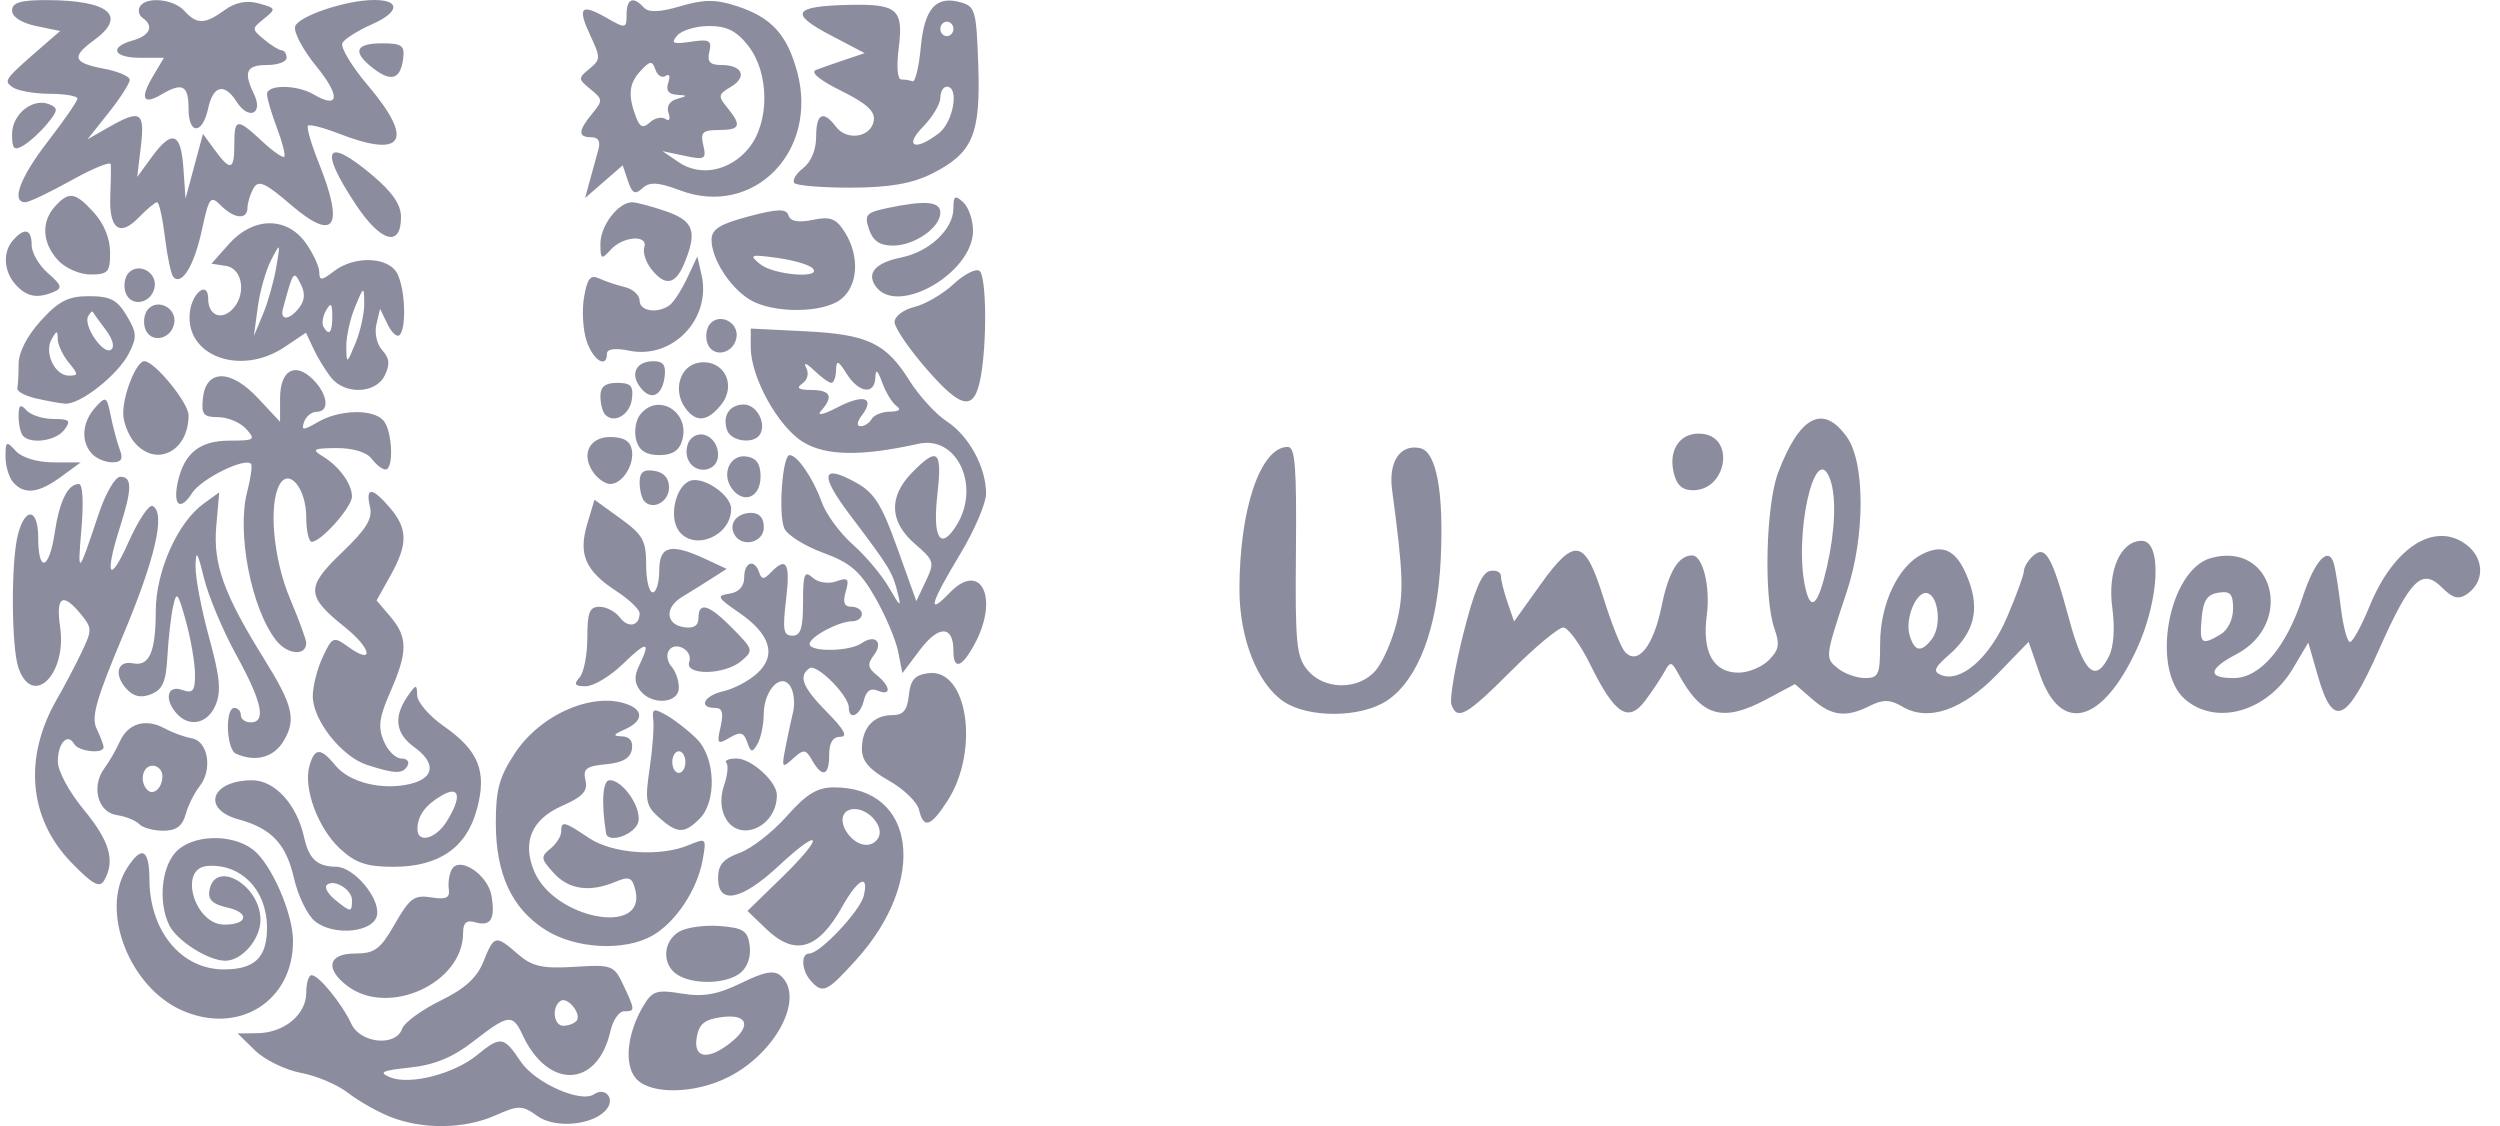
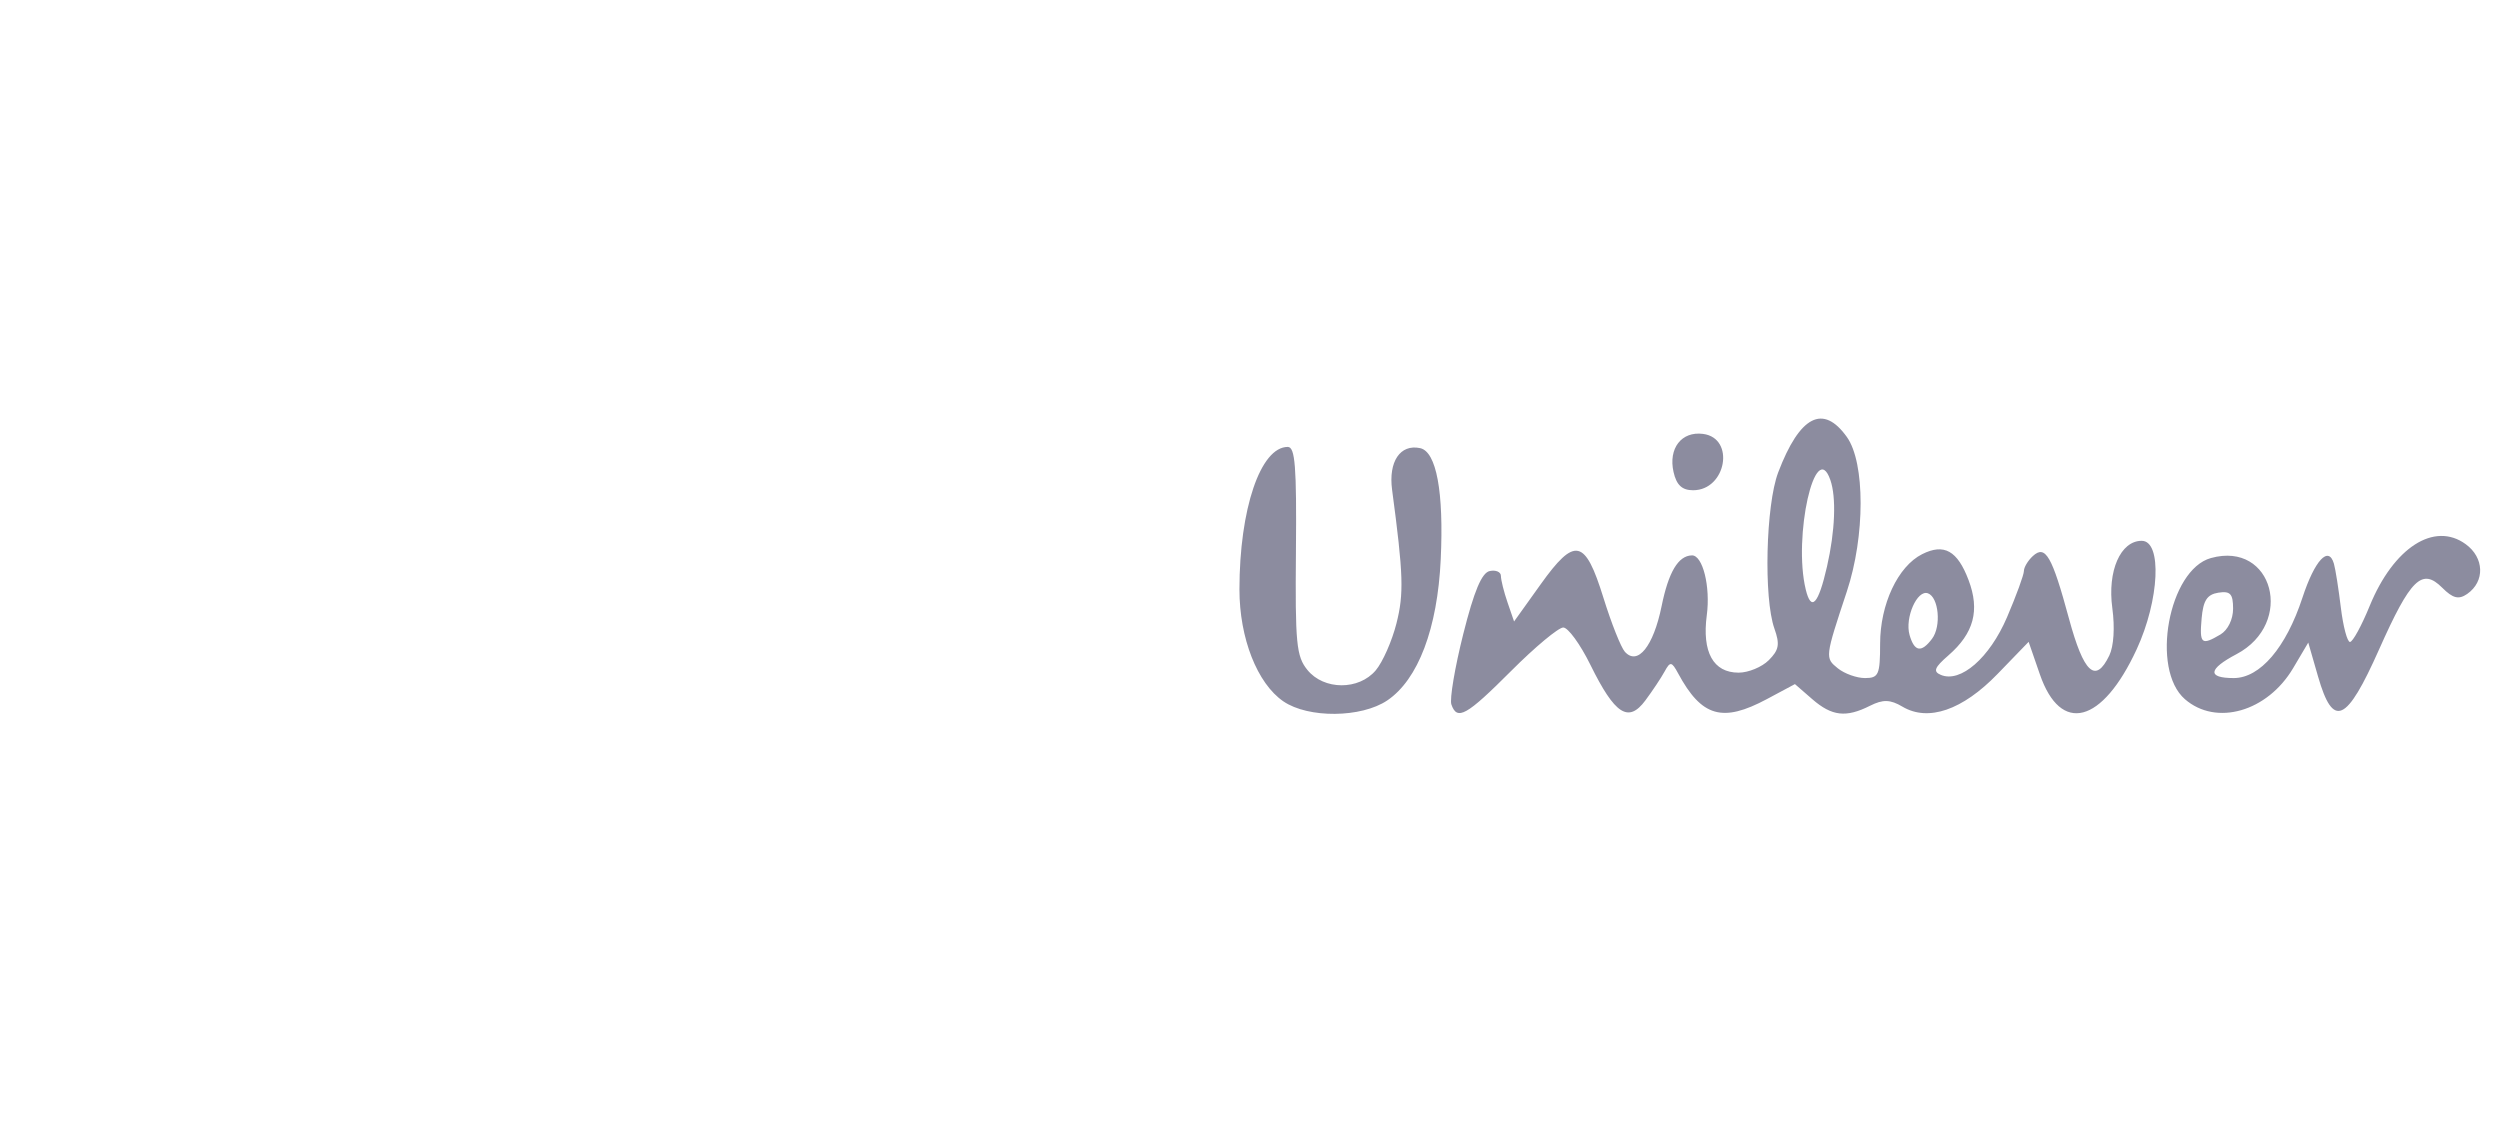
<svg xmlns="http://www.w3.org/2000/svg" width="111" height="50" viewBox="0 0 111 50" fill="none">
  <g id="Group 305" opacity="0.5">
    <path id="path3152" d="M56.981 31.14C55.821 30.345 55.031 28.335 55.031 26.172C55.031 22.601 55.966 19.843 57.177 19.843C57.505 19.843 57.573 20.706 57.54 24.456C57.503 28.578 57.557 29.141 58.051 29.748C58.782 30.646 60.332 30.654 61.083 29.763C61.391 29.398 61.805 28.461 62.002 27.681C62.338 26.355 62.311 25.511 61.809 21.749C61.641 20.494 62.169 19.709 63.053 19.897C63.777 20.051 64.108 21.834 63.969 24.828C63.826 27.904 62.966 30.174 61.595 31.099C60.439 31.877 58.089 31.898 56.981 31.14ZM64.441 31.278C64.359 31.04 64.596 29.634 64.968 28.153C65.448 26.243 65.789 25.43 66.143 25.354C66.417 25.296 66.641 25.394 66.641 25.572C66.641 25.75 66.773 26.277 66.933 26.744L67.225 27.593L68.405 25.944C69.926 23.818 70.378 23.916 71.194 26.546C71.543 27.67 71.971 28.747 72.145 28.94C72.713 29.567 73.41 28.701 73.774 26.918C74.084 25.395 74.514 24.673 75.121 24.659C75.602 24.647 75.95 26.046 75.782 27.312C75.564 28.954 76.068 29.866 77.195 29.866C77.627 29.866 78.229 29.617 78.533 29.313C78.988 28.858 79.032 28.61 78.784 27.91C78.302 26.553 78.402 22.424 78.951 20.977C79.909 18.457 80.947 17.922 82.003 19.405C82.815 20.546 82.814 23.805 82.001 26.258C81.028 29.193 81.026 29.21 81.599 29.673C81.894 29.911 82.437 30.106 82.805 30.106C83.411 30.106 83.476 29.96 83.477 28.583C83.478 26.827 84.266 25.147 85.343 24.605C86.316 24.115 86.91 24.447 87.405 25.757C87.913 27.099 87.64 28.116 86.511 29.098C85.888 29.639 85.819 29.815 86.173 29.965C87.047 30.336 88.339 29.211 89.112 27.405C89.524 26.443 89.861 25.52 89.861 25.354C89.861 25.189 90.04 24.889 90.258 24.689C90.817 24.176 91.108 24.679 91.861 27.46C92.518 29.889 93.041 30.37 93.652 29.107C93.851 28.696 93.904 27.867 93.787 27.001C93.563 25.352 94.148 24.012 95.092 24.012C96.003 24.012 95.88 26.641 94.868 28.83C93.338 32.137 91.494 32.615 90.571 29.944L90.071 28.498L88.693 29.922C87.136 31.531 85.617 32.055 84.471 31.377C83.927 31.055 83.606 31.046 83.029 31.336C81.964 31.873 81.337 31.801 80.463 31.042L79.695 30.374L78.446 31.042C76.476 32.096 75.552 31.828 74.511 29.902C74.222 29.368 74.158 29.359 73.909 29.814C73.756 30.095 73.372 30.672 73.056 31.097C72.301 32.115 71.702 31.728 70.614 29.519C70.165 28.607 69.623 27.861 69.409 27.861C69.196 27.861 68.157 28.727 67.1 29.785C65.11 31.778 64.696 32.011 64.441 31.278ZM85.784 28.36C86.2 27.806 86.082 26.519 85.6 26.343C85.122 26.17 84.566 27.432 84.785 28.194C85 28.941 85.309 28.993 85.784 28.36ZM81.118 25.159C81.479 23.575 81.537 22.087 81.268 21.312C80.603 19.399 79.607 23.832 80.175 26.174C80.418 27.176 80.736 26.834 81.118 25.159ZM97.011 31.045C95.475 29.71 96.287 25.298 98.165 24.777C100.928 24.011 101.901 27.674 99.299 29.046C98.039 29.71 97.993 30.106 99.178 30.106C100.347 30.106 101.499 28.758 102.228 26.538C102.774 24.875 103.389 24.21 103.626 25.028C103.694 25.263 103.833 26.141 103.934 26.979C104.036 27.817 104.218 28.503 104.339 28.503C104.461 28.503 104.855 27.783 105.214 26.903C106.275 24.311 108.078 23.148 109.473 24.158C110.306 24.761 110.339 25.82 109.542 26.372C109.166 26.632 108.908 26.568 108.437 26.097C107.537 25.198 107.031 25.692 105.632 28.834C104.181 32.096 103.591 32.358 102.922 30.04L102.487 28.531L101.817 29.663C100.672 31.599 98.4 32.252 97.011 31.045ZM98.588 28.171C98.916 27.976 99.149 27.501 99.149 27.026C99.149 26.366 99.026 26.232 98.496 26.315C97.995 26.394 97.822 26.661 97.752 27.46C97.653 28.594 97.743 28.67 98.588 28.171ZM74.306 20.961C74.067 19.908 74.657 19.142 75.614 19.265C77.054 19.45 76.646 21.767 75.174 21.767C74.684 21.767 74.437 21.537 74.306 20.961Z" fill="#1A1A40" />
-     <path id="path3152_2" d="M17.336 49.591C16.759 49.363 15.91 48.882 15.45 48.522C14.989 48.162 14.05 47.763 13.362 47.636C12.674 47.509 11.76 47.063 11.33 46.645L10.549 45.885L11.428 45.874C12.612 45.861 13.597 45.047 13.597 44.082C13.597 43.651 13.704 43.298 13.836 43.298C14.153 43.298 15.179 44.556 15.602 45.463C16.007 46.33 17.575 46.481 17.853 45.681C17.95 45.403 18.712 44.843 19.547 44.435C20.641 43.9 21.177 43.414 21.465 42.694C21.939 41.51 21.999 41.497 22.997 42.365C23.628 42.913 24.087 43.016 25.507 42.927C27.169 42.822 27.265 42.858 27.677 43.736C28.206 44.862 28.207 44.902 27.705 44.902C27.483 44.902 27.212 45.299 27.102 45.784C26.532 48.306 24.335 48.397 23.198 45.944C22.763 45.004 22.569 45.03 21.028 46.23C20.109 46.946 19.291 47.284 18.2 47.4C16.947 47.533 16.786 47.613 17.325 47.833C18.193 48.188 20.151 47.687 21.177 46.849C22.233 45.986 22.365 46.006 23.121 47.135C23.753 48.08 25.787 48.987 26.374 48.586C26.859 48.255 27.308 48.753 26.952 49.227C26.405 49.954 24.663 50.135 23.853 49.548C23.188 49.067 23.032 49.065 21.984 49.528C20.616 50.133 18.773 50.158 17.336 49.591ZM25.591 45.333C25.853 45.042 25.203 44.225 24.883 44.443C24.483 44.717 24.581 45.544 25.013 45.544C25.226 45.544 25.486 45.449 25.591 45.333ZM28.248 47.897C27.697 47.288 27.833 45.896 28.565 44.661C28.96 43.995 29.161 43.931 30.27 44.114C31.221 44.272 31.862 44.159 32.906 43.648C33.953 43.137 34.381 43.061 34.68 43.336C35.737 44.305 34.45 46.763 32.33 47.827C30.839 48.575 28.892 48.608 28.248 47.897ZM32.398 46.327C33.38 45.567 33.216 45.008 32.056 45.158C31.288 45.257 31.039 45.457 30.935 46.056C30.776 46.977 31.408 47.094 32.398 46.327ZM8.082 44.862C5.749 43.834 4.433 40.449 5.631 38.559C6.291 37.518 6.63 37.684 6.635 39.049C6.643 41.341 8.051 43.042 9.939 43.042C11.31 43.042 11.855 42.515 11.855 41.192C11.855 39.521 10.702 38.33 9.201 38.45C7.908 38.553 8.635 41.053 9.958 41.053C11.011 41.053 11.102 40.518 10.087 40.294C9.445 40.152 9.226 39.942 9.297 39.537C9.542 38.132 11.565 39.297 11.565 40.843C11.565 41.702 10.743 42.657 10.004 42.657C9.247 42.657 7.847 41.766 7.51 41.071C7.028 40.075 7.161 38.542 7.792 37.846C8.51 37.052 10.289 36.991 11.241 37.728C12.041 38.347 13.001 40.535 13.01 41.76C13.029 44.448 10.605 45.974 8.082 44.862ZM15.403 43.761C14.411 42.994 14.581 42.336 15.77 42.336C16.639 42.336 16.888 42.151 17.534 41.02C18.187 39.876 18.397 39.723 19.144 39.844C19.806 39.952 19.985 39.867 19.927 39.476C19.885 39.197 19.946 38.802 20.062 38.598C20.402 37.999 21.66 38.834 21.821 39.766C22 40.801 21.792 41.148 21.11 40.951C20.71 40.835 20.562 40.963 20.562 41.425C20.562 43.663 17.227 45.173 15.403 43.761ZM36.004 43.555C35.586 43.093 35.544 42.336 35.935 42.336C36.412 42.336 38.192 40.446 38.352 39.77C38.59 38.763 38.086 39.019 37.395 40.256C36.319 42.179 35.292 42.474 34.003 41.23L33.188 40.445L34.726 38.947C36.639 37.083 36.499 36.651 34.565 38.453C32.926 39.98 31.882 40.19 31.882 38.993C31.882 38.398 32.107 38.135 32.844 37.866C33.372 37.673 34.313 36.94 34.934 36.237C35.808 35.248 36.284 34.959 37.039 34.959C40.675 34.959 41.198 39.099 38.007 42.625C36.717 44.05 36.53 44.137 36.004 43.555ZM39.001 37.191C39.263 36.722 38.596 35.922 37.942 35.922C37.326 35.922 37.222 36.563 37.745 37.14C38.174 37.614 38.751 37.637 39.001 37.191ZM30.068 43.273C29.381 42.83 29.426 41.797 30.152 41.367C30.477 41.175 31.294 41.062 31.966 41.116C33.011 41.2 33.203 41.327 33.288 41.998C33.35 42.479 33.189 42.943 32.87 43.2C32.257 43.696 30.785 43.734 30.068 43.273ZM24.221 41.289C22.724 40.34 22.014 38.811 22.014 36.536C22.014 35.058 22.165 34.505 22.855 33.452C24.015 31.682 26.427 30.664 27.94 31.305C28.592 31.582 28.509 32.045 27.746 32.384C27.214 32.62 27.191 32.678 27.622 32.694C27.965 32.707 28.118 32.912 28.055 33.276C27.989 33.664 27.634 33.867 26.904 33.934C26.028 34.015 25.874 34.136 25.994 34.645C26.108 35.125 25.88 35.373 24.945 35.786C23.607 36.378 23.179 37.379 23.712 38.672C24.59 40.799 28.7 41.59 28.214 39.538C28.076 38.953 27.942 38.894 27.335 39.149C26.186 39.632 25.252 39.5 24.582 38.759C24.01 38.128 23.998 38.036 24.437 37.682C24.7 37.469 24.916 37.13 24.916 36.929C24.916 36.433 25.041 36.461 26.143 37.203C27.191 37.909 29.307 38.059 30.595 37.517C31.358 37.197 31.373 37.213 31.197 38.186C30.957 39.509 30 40.952 28.971 41.539C27.728 42.249 25.557 42.135 24.221 41.289ZM13.996 40.914C13.657 40.649 13.231 39.781 13.05 38.984C12.705 37.471 12.052 36.779 10.598 36.383C8.935 35.931 9.363 34.653 11.181 34.644C12.198 34.638 13.177 35.707 13.502 37.176C13.715 38.139 14.082 38.476 14.925 38.483C15.705 38.489 16.871 39.864 16.741 40.624C16.608 41.394 14.848 41.581 13.996 40.914ZM15.628 39.965C15.628 39.481 14.786 38.991 14.499 39.308C14.402 39.415 14.576 39.707 14.886 39.957C15.582 40.52 15.628 40.52 15.628 39.965ZM3.163 38.291C1.271 36.337 1.034 33.637 2.527 31.043C2.861 30.463 3.356 29.522 3.627 28.953C4.095 27.97 4.093 27.884 3.589 27.269C2.78 26.281 2.472 26.473 2.67 27.841C2.975 29.951 1.439 31.449 0.818 29.647C0.503 28.73 0.485 24.964 0.79 23.758C1.111 22.488 1.696 22.558 1.696 23.868C1.696 25.454 2.182 25.313 2.429 23.654C2.64 22.242 3.013 21.489 3.502 21.489C3.674 21.489 3.718 22.276 3.615 23.493C3.437 25.592 3.463 25.57 4.369 22.852C4.688 21.896 5.11 21.168 5.345 21.168C5.874 21.168 5.869 21.709 5.324 23.413C4.63 25.589 4.855 25.977 5.706 24.069C6.135 23.107 6.616 22.386 6.776 22.466C7.364 22.761 6.899 24.794 5.461 28.214C4.264 31.061 4.043 31.845 4.292 32.359C4.461 32.708 4.599 33.075 4.599 33.174C4.599 33.492 3.479 33.369 3.29 33.03C3.004 32.52 2.567 32.995 2.567 33.815C2.567 34.234 3.074 35.17 3.728 35.961C4.873 37.345 5.124 38.222 4.625 39.092C4.425 39.442 4.112 39.27 3.163 38.291ZM15.089 37.675C14.113 36.767 13.458 34.985 13.74 34.002C13.973 33.19 14.239 33.188 14.898 33.991C15.517 34.747 16.979 35.105 18.218 34.805C19.299 34.542 19.367 33.877 18.386 33.166C17.562 32.57 17.465 31.84 18.086 30.931C18.469 30.372 18.513 30.365 18.521 30.866C18.527 31.173 19.058 31.791 19.703 32.241C21.262 33.328 21.63 34.253 21.173 35.936C20.71 37.645 19.489 38.485 17.465 38.486C16.28 38.487 15.778 38.316 15.089 37.675ZM19.82 36.492C20.515 35.395 20.422 34.85 19.619 35.317C18.884 35.745 18.542 36.214 18.535 36.804C18.528 37.456 19.333 37.261 19.82 36.492ZM26.907 36.986C26.689 35.604 26.758 34.639 27.073 34.639C27.641 34.639 28.461 35.809 28.349 36.459C28.25 37.036 26.987 37.497 26.907 36.986ZM6.181 36.59C6.029 36.429 5.578 36.248 5.179 36.189C4.34 36.065 4.038 34.904 4.638 34.106C4.843 33.832 5.151 33.3 5.32 32.924C5.688 32.109 6.474 31.882 7.322 32.346C7.66 32.53 8.198 32.726 8.517 32.781C9.241 32.906 9.448 34.171 8.865 34.906C8.632 35.2 8.351 35.765 8.242 36.162C8.099 36.681 7.82 36.884 7.25 36.884C6.813 36.884 6.332 36.752 6.181 36.59ZM7.211 34.459C7.211 34.205 7.015 33.997 6.776 33.997C6.339 33.997 6.179 34.674 6.526 35.058C6.797 35.357 7.211 34.995 7.211 34.459ZM29.261 36.299C28.674 35.774 28.632 35.554 28.842 34.134C28.971 33.265 29.044 32.291 29.006 31.968C28.944 31.455 29.019 31.43 29.611 31.768C29.982 31.98 30.58 32.449 30.939 32.81C31.766 33.643 31.833 35.581 31.061 36.353C30.384 37.03 30.068 37.021 29.261 36.299ZM30.431 33.837C30.431 33.572 30.3 33.356 30.141 33.356C29.981 33.356 29.85 33.572 29.85 33.837C29.85 34.102 29.981 34.318 30.141 34.318C30.3 34.318 30.431 34.102 30.431 33.837ZM32.183 36.263C31.988 35.863 31.978 35.363 32.154 34.853C32.303 34.419 32.347 33.976 32.251 33.87C32.154 33.764 32.359 33.677 32.705 33.677C33.359 33.677 34.494 34.707 34.494 35.301C34.494 36.745 32.764 37.465 32.183 36.263ZM40.802 35.947C40.721 35.608 40.118 35.028 39.462 34.657C38.59 34.166 38.268 33.787 38.268 33.253C38.268 32.326 38.782 31.752 39.612 31.752C40.104 31.752 40.283 31.539 40.353 30.87C40.424 30.183 40.617 29.966 41.224 29.889C42.965 29.667 43.508 33.324 42.067 35.56C41.322 36.717 41.007 36.813 40.802 35.947ZM16.305 33.966C15.174 33.604 13.887 31.977 13.887 30.91C13.887 30.474 14.086 29.69 14.33 29.169C14.75 28.271 14.809 28.247 15.442 28.705C16.63 29.565 16.517 28.811 15.315 27.848C13.582 26.461 13.567 26.078 15.187 24.526C16.274 23.483 16.552 23.029 16.426 22.496C16.215 21.605 16.531 21.625 17.319 22.552C18.111 23.483 18.114 24.167 17.335 25.559L16.721 26.659L17.335 27.382C18.109 28.291 18.108 28.944 17.333 30.713C16.833 31.855 16.777 32.269 17.037 32.899C17.213 33.327 17.564 33.677 17.816 33.677C18.068 33.677 18.194 33.821 18.095 33.997C17.886 34.372 17.558 34.367 16.305 33.966ZM36.059 33.759C35.773 33.259 35.684 33.251 35.213 33.679C34.721 34.127 34.699 34.095 34.874 33.196C34.977 32.666 35.131 31.945 35.217 31.592C35.303 31.239 35.25 30.743 35.101 30.49C34.703 29.817 33.915 30.625 33.91 31.711C33.907 32.175 33.783 32.767 33.635 33.026C33.403 33.431 33.338 33.421 33.175 32.952C33.022 32.511 32.871 32.473 32.394 32.755C31.855 33.074 31.82 33.031 31.994 32.268C32.136 31.641 32.073 31.431 31.743 31.431C30.983 31.431 31.262 30.879 32.118 30.69C32.567 30.591 33.236 30.239 33.606 29.908C34.496 29.111 34.219 28.165 32.81 27.198C31.837 26.529 31.798 26.451 32.39 26.358C32.81 26.292 33.043 26.034 33.043 25.636C33.043 24.946 33.502 24.795 33.708 25.418C33.815 25.738 33.918 25.738 34.226 25.418C34.924 24.69 35.097 24.997 34.902 26.62C34.74 27.976 34.783 28.224 35.183 28.224C35.551 28.224 35.655 27.898 35.655 26.742C35.655 25.482 35.719 25.317 36.077 25.646C36.315 25.864 36.769 25.937 37.121 25.814C37.655 25.626 37.717 25.692 37.551 26.268C37.411 26.756 37.483 26.941 37.813 26.941C38.063 26.941 38.268 27.086 38.268 27.262C38.268 27.438 38.078 27.583 37.846 27.583C37.246 27.583 35.946 28.276 35.946 28.596C35.946 28.958 37.724 28.931 38.254 28.561C38.854 28.142 39.236 28.51 38.801 29.089C38.501 29.488 38.525 29.649 38.932 29.978C39.557 30.484 39.58 30.923 38.966 30.663C38.658 30.532 38.453 30.681 38.352 31.109C38.195 31.774 37.687 32.009 37.687 31.417C37.687 30.883 36.26 29.453 35.943 29.669C35.432 30.018 35.633 30.521 36.728 31.629C37.487 32.397 37.657 32.714 37.309 32.714C36.977 32.714 36.816 32.976 36.816 33.516C36.816 34.452 36.511 34.55 36.059 33.759ZM10.476 33.464C10.047 33.273 9.982 31.431 10.404 31.431C10.563 31.431 10.694 31.576 10.694 31.752C10.694 31.929 10.89 32.073 11.129 32.073C11.832 32.073 11.638 31.167 10.487 29.074C9.894 27.995 9.25 26.461 9.055 25.664C8.769 24.49 8.698 24.388 8.682 25.127C8.671 25.629 8.94 27.049 9.278 28.281C9.766 30.055 9.828 30.684 9.575 31.298C9.232 32.129 8.416 32.314 7.85 31.688C7.278 31.056 7.422 30.398 8.082 30.63C8.569 30.8 8.662 30.688 8.658 29.93C8.655 29.433 8.474 28.377 8.255 27.583C7.895 26.283 7.838 26.219 7.682 26.941C7.587 27.382 7.475 28.377 7.433 29.151C7.372 30.272 7.225 30.613 6.711 30.822C6.261 31.004 5.929 30.931 5.61 30.579C5.043 29.952 5.21 29.311 5.904 29.451C6.632 29.598 6.911 28.958 6.916 27.13C6.921 25.357 7.883 23.2 9.041 22.361L9.734 21.86L9.601 23.382C9.457 25.046 9.944 26.394 11.729 29.261C13.009 31.317 13.159 31.944 12.598 32.89C12.157 33.635 11.349 33.853 10.476 33.464ZM28.415 30.65C28.163 30.315 28.153 30.015 28.379 29.549C28.907 28.459 28.729 28.44 27.663 29.474C27.099 30.021 26.355 30.469 26.009 30.469C25.52 30.469 25.458 30.384 25.729 30.084C25.921 29.873 26.077 29.079 26.077 28.32C26.077 27.185 26.174 26.941 26.622 26.941C26.922 26.941 27.328 27.156 27.526 27.419C27.892 27.906 28.399 27.797 28.399 27.232C28.399 27.06 27.939 26.619 27.376 26.252C25.989 25.348 25.67 24.617 26.073 23.266L26.395 22.188L27.542 23.018C28.547 23.745 28.689 24 28.689 25.074C28.689 25.748 28.82 26.3 28.98 26.3C29.139 26.3 29.27 25.867 29.27 25.338C29.27 24.229 29.773 24.101 31.314 24.816L32.263 25.258L31.564 25.706C31.18 25.952 30.605 26.311 30.286 26.502C29.509 26.969 29.549 27.718 30.358 27.846C30.798 27.915 31.011 27.783 31.011 27.445C31.011 26.691 31.475 26.832 32.531 27.905C33.451 28.841 33.462 28.883 32.915 29.349C32.18 29.974 30.388 30.005 30.602 29.388C30.784 28.863 29.951 28.427 29.682 28.908C29.579 29.092 29.64 29.403 29.818 29.599C29.995 29.796 30.141 30.216 30.141 30.533C30.141 31.246 28.924 31.328 28.415 30.65ZM39.877 28.93C39.772 28.403 39.314 27.324 38.859 26.53C38.186 25.358 37.754 24.986 36.55 24.545C35.736 24.246 34.96 23.761 34.827 23.467C34.548 22.853 34.738 20.206 35.06 20.206C35.403 20.206 36.11 21.244 36.486 22.297C36.676 22.83 37.296 23.675 37.863 24.175C38.43 24.675 39.155 25.538 39.474 26.093C39.979 26.971 40.028 26.997 39.851 26.3C39.621 25.394 39.493 25.185 37.751 22.88C36.381 21.068 36.466 20.576 38.001 21.423C38.819 21.874 39.142 22.384 39.839 24.33L40.685 26.691L41.103 25.808C41.503 24.966 41.481 24.891 40.62 24.146C39.492 23.171 39.445 22.059 40.487 20.992C41.636 19.815 41.842 19.987 41.621 21.939C41.402 23.884 41.747 24.466 42.456 23.347C43.559 21.608 42.505 19.32 40.779 19.704C38.242 20.268 36.672 20.246 35.663 19.63C34.55 18.953 33.333 16.754 33.333 15.422V14.588L35.728 14.707C38.525 14.845 39.332 15.225 40.384 16.903C40.809 17.58 41.552 18.393 42.036 18.708C43.024 19.353 43.782 20.747 43.782 21.918C43.782 22.347 43.26 23.563 42.621 24.62C41.295 26.815 41.145 27.381 42.171 26.315C43.55 24.884 44.369 26.547 43.284 28.576C42.708 29.653 42.331 29.776 42.331 28.885C42.331 27.768 41.682 27.749 40.857 28.841L40.067 29.887L39.877 28.93ZM38.703 18.602C38.802 18.426 39.169 18.279 39.518 18.277C39.922 18.273 40.027 18.183 39.806 18.027C39.614 17.892 39.329 17.426 39.171 16.99C38.969 16.43 38.88 16.362 38.867 16.758C38.841 17.546 38.135 17.457 37.593 16.598C37.21 15.992 37.135 15.966 37.122 16.437C37.114 16.746 37.019 16.999 36.912 16.999C36.805 16.999 36.456 16.746 36.136 16.437C35.817 16.129 35.66 16.073 35.788 16.313C35.928 16.577 35.862 16.86 35.62 17.03C35.336 17.229 35.451 17.311 36.018 17.314C36.886 17.32 37.019 17.603 36.454 18.244C36.247 18.479 36.557 18.413 37.175 18.09C38.344 17.481 38.866 17.645 38.273 18.434C38.044 18.739 38.023 18.923 38.215 18.923C38.385 18.923 38.604 18.779 38.703 18.602ZM12.263 28.436C11.161 27.041 10.499 23.647 10.976 21.831C11.134 21.225 11.21 20.669 11.144 20.596C10.874 20.297 8.925 21.264 8.525 21.895C7.997 22.727 7.658 22.439 7.902 21.366C8.188 20.107 8.879 19.564 10.197 19.564C11.306 19.564 11.363 19.524 10.927 19.043C10.668 18.757 10.11 18.522 9.688 18.522C9.031 18.522 8.934 18.401 9.009 17.68C9.145 16.383 10.244 16.381 11.453 17.676L12.435 18.728V17.693C12.435 16.434 13.099 16.051 13.898 16.849C14.559 17.511 14.648 18.282 14.063 18.282C13.841 18.282 13.588 18.484 13.502 18.732C13.368 19.119 13.456 19.12 14.124 18.734C15.08 18.183 16.553 18.148 17.021 18.666C17.422 19.109 17.497 20.847 17.115 20.847C16.975 20.847 16.698 20.631 16.499 20.366C16.282 20.077 15.66 19.889 14.94 19.895C13.91 19.903 13.823 19.954 14.322 20.256C15.056 20.699 15.628 21.484 15.628 22.047C15.628 22.512 14.258 24.055 13.844 24.055C13.708 24.055 13.597 23.567 13.597 22.971C13.597 21.698 12.844 20.765 12.418 21.509C11.916 22.385 12.136 24.82 12.874 26.572C13.271 27.516 13.597 28.402 13.597 28.542C13.597 29.141 12.768 29.075 12.263 28.436ZM30.144 23.578C29.693 22.978 29.98 21.626 30.614 21.357C31.191 21.112 32.463 21.965 32.463 22.596C32.463 23.794 30.826 24.487 30.144 23.578ZM32.608 23.734C32.34 23.255 32.713 22.772 33.35 22.772C33.72 22.772 33.914 22.992 33.914 23.413C33.914 24.093 32.942 24.332 32.608 23.734ZM28.603 22.248C28.491 22.125 28.399 21.749 28.399 21.413C28.399 20.964 28.571 20.83 29.052 20.905C29.479 20.972 29.705 21.228 29.705 21.645C29.705 22.281 28.988 22.674 28.603 22.248ZM32.504 21.704C32.01 21.047 32.415 20.153 33.153 20.269C33.592 20.338 33.769 20.595 33.769 21.164C33.769 22.079 33.024 22.396 32.504 21.704ZM0.593 21.425C0.402 21.213 0.245 20.698 0.245 20.279C0.245 19.588 0.287 19.564 0.701 20.023C0.969 20.319 1.657 20.527 2.37 20.529L3.583 20.531L2.712 21.168C1.714 21.899 1.091 21.974 0.593 21.425ZM26.379 21.023C25.775 20.218 26.134 19.404 27.093 19.404C27.693 19.404 27.986 19.58 28.056 19.981C28.172 20.642 27.631 21.489 27.093 21.489C26.893 21.489 26.571 21.279 26.379 21.023ZM30.528 20.345C30.432 20.068 30.493 19.688 30.663 19.5C31.115 19.002 31.882 19.439 31.882 20.196C31.882 20.987 30.793 21.107 30.528 20.345ZM4.076 20.142C3.581 19.595 3.645 18.74 4.23 18.094C4.705 17.569 4.741 17.588 4.919 18.472C5.023 18.985 5.203 19.657 5.32 19.965C5.478 20.386 5.393 20.527 4.978 20.527C4.674 20.527 4.268 20.354 4.076 20.142ZM5.95 19.619C5.686 19.297 5.47 18.726 5.47 18.352C5.47 17.489 6.059 16.037 6.409 16.037C6.863 16.037 8.372 17.883 8.372 18.438C8.372 20.063 6.901 20.78 5.95 19.619ZM28.25 19.549C28.146 19.188 28.218 18.683 28.411 18.427C29.184 17.397 30.656 18.277 30.29 19.549C30.158 20.01 29.853 20.206 29.27 20.206C28.687 20.206 28.382 20.01 28.25 19.549ZM1.019 19.351C0.913 19.233 0.826 18.843 0.826 18.485C0.826 17.977 0.903 17.918 1.174 18.217C1.365 18.429 1.904 18.602 2.37 18.602C3.092 18.602 3.165 18.674 2.857 19.083C2.489 19.574 1.369 19.737 1.019 19.351ZM32.283 19.099C32.061 18.461 32.389 17.961 33.029 17.961C33.586 17.961 34.033 18.771 33.753 19.273C33.494 19.734 32.461 19.612 32.283 19.099ZM26.861 18.4C26.749 18.276 26.658 17.91 26.658 17.587C26.658 17.169 26.874 16.999 27.404 16.999C28.01 16.999 28.132 17.133 28.057 17.717C27.965 18.428 27.254 18.834 26.861 18.4ZM30.444 18.139C29.844 17.34 30.188 16.209 31.064 16.097C32.156 15.958 32.728 17.106 32.005 17.988C31.405 18.721 30.917 18.768 30.444 18.139ZM1.568 17.682C1.098 17.571 0.739 17.372 0.77 17.239C0.8 17.107 0.826 16.623 0.826 16.165C0.826 15.644 1.196 14.921 1.812 14.24C2.605 13.365 3.028 13.15 3.956 13.15C4.891 13.15 5.21 13.315 5.624 14.013C6.078 14.778 6.089 14.968 5.723 15.69C5.235 16.649 3.55 17.977 2.887 17.923C2.631 17.902 2.038 17.794 1.568 17.682ZM3.047 16.091C2.783 15.769 2.565 15.3 2.563 15.049C2.559 14.661 2.519 14.662 2.293 15.057C1.95 15.656 2.432 16.678 3.058 16.678C3.487 16.678 3.486 16.627 3.047 16.091ZM4.693 14.642C4.405 14.262 4.149 13.906 4.123 13.85C4.097 13.794 4.004 13.879 3.914 14.039C3.684 14.45 4.579 15.767 4.928 15.529C5.102 15.41 5.008 15.056 4.693 14.642ZM41.147 16.393C40.362 15.493 39.719 14.55 39.719 14.299C39.719 14.048 40.114 13.746 40.597 13.629C41.079 13.512 41.86 13.057 42.332 12.619C42.804 12.18 43.323 11.912 43.486 12.023C43.804 12.24 43.832 15.273 43.53 16.812C43.246 18.265 42.695 18.168 41.147 16.393ZM28.418 17.184C27.967 16.584 28.253 16.037 29.017 16.037C29.451 16.037 29.577 16.215 29.508 16.733C29.392 17.603 28.889 17.811 28.418 17.184ZM14.695 16.758C14.451 16.449 14.101 15.876 13.918 15.484L13.585 14.771L12.647 15.402C10.697 16.717 8.218 15.82 8.427 13.877C8.523 12.983 9.243 12.443 9.243 13.265C9.243 13.965 9.778 14.233 10.271 13.78C10.95 13.158 10.806 11.929 10.041 11.809L9.388 11.707L10.173 10.825C11.241 9.624 12.736 9.608 13.575 10.788C13.906 11.252 14.177 11.838 14.177 12.089C14.177 12.47 14.283 12.463 14.822 12.046C15.744 11.332 17.277 11.397 17.65 12.167C17.991 12.872 18.052 14.535 17.748 14.87C17.636 14.994 17.394 14.783 17.21 14.403L16.876 13.712L16.713 14.399C16.62 14.792 16.732 15.286 16.974 15.553C17.298 15.912 17.324 16.173 17.083 16.67C16.688 17.486 15.309 17.536 14.695 16.758ZM16.172 13.471C16.162 12.69 16.151 12.694 15.763 13.631C15.544 14.16 15.369 14.954 15.375 15.395C15.385 16.176 15.396 16.172 15.784 15.235C16.003 14.705 16.178 13.912 16.172 13.471ZM12.266 11.867C12.452 10.759 12.449 10.755 12.035 11.553C11.805 11.997 11.539 12.935 11.445 13.637L11.274 14.914L11.675 13.952C11.896 13.422 12.162 12.484 12.266 11.867ZM14.753 14.032C14.75 13.469 14.69 13.412 14.482 13.776C14.335 14.032 14.28 14.357 14.358 14.498C14.61 14.948 14.758 14.774 14.753 14.032ZM13.294 13.648C13.538 13.322 13.555 13.011 13.349 12.605C13.036 11.99 13.02 12.013 12.562 13.711C12.415 14.257 12.866 14.218 13.294 13.648ZM26.051 15.158C25.884 14.675 25.83 13.796 25.93 13.207C26.075 12.357 26.215 12.182 26.603 12.363C26.872 12.488 27.387 12.661 27.746 12.747C28.105 12.834 28.399 13.104 28.399 13.348C28.399 13.82 29.201 13.939 29.736 13.546C29.912 13.416 30.26 12.877 30.509 12.348L30.962 11.386L31.148 12.2C31.595 14.158 29.863 15.97 27.929 15.569C27.323 15.444 26.948 15.494 26.948 15.701C26.948 16.377 26.345 16.011 26.051 15.158ZM31.407 15.237C31.307 14.947 31.364 14.557 31.534 14.369C31.976 13.88 32.814 14.327 32.699 14.989C32.57 15.728 31.64 15.906 31.407 15.237ZM6.446 14.595C6.346 14.306 6.402 13.915 6.573 13.727C7.015 13.239 7.853 13.685 7.737 14.348C7.608 15.086 6.678 15.264 6.446 14.595ZM33.302 13.311C32.413 12.777 31.592 11.498 31.592 10.647C31.592 10.18 31.963 9.947 33.241 9.608C34.535 9.265 34.916 9.256 35.01 9.566C35.089 9.828 35.448 9.894 36.083 9.763C36.867 9.6 37.121 9.697 37.508 10.306C38.181 11.369 38.104 12.695 37.332 13.292C36.532 13.912 34.319 13.922 33.302 13.311ZM36.076 11.908C35.925 11.753 35.213 11.547 34.494 11.449C33.311 11.287 33.241 11.313 33.752 11.729C34.354 12.219 36.549 12.388 36.076 11.908ZM5.575 12.992C5.475 12.702 5.532 12.312 5.702 12.124C6.144 11.635 6.982 12.082 6.866 12.744C6.738 13.483 5.808 13.661 5.575 12.992ZM0.701 12.646C0.158 12.046 0.111 11.181 0.593 10.648C1.1 10.088 1.406 10.176 1.406 10.882C1.406 11.222 1.733 11.783 2.131 12.13C2.734 12.654 2.779 12.794 2.398 12.955C1.658 13.269 1.188 13.183 0.701 12.646ZM38.9 12.738C38.448 12.136 38.853 11.667 40.031 11.428C41.272 11.176 42.331 10.173 42.331 9.249C42.331 8.692 42.403 8.647 42.767 8.98C43.006 9.2 43.202 9.77 43.202 10.247C43.202 12.108 39.874 14.035 38.9 12.738ZM7.696 12.296C7.594 12.183 7.426 11.39 7.323 10.535C7.22 9.68 7.064 8.98 6.975 8.98C6.886 8.98 6.52 9.284 6.163 9.655C5.318 10.532 4.837 10.171 4.897 8.707C4.924 8.064 4.933 7.427 4.917 7.292C4.902 7.157 4.109 7.482 3.156 8.014C2.203 8.545 1.288 8.98 1.124 8.98C0.478 8.98 0.887 7.881 2.132 6.271C2.85 5.342 3.438 4.489 3.438 4.375C3.438 4.262 2.883 4.167 2.204 4.165C1.526 4.162 0.79 4.033 0.568 3.878C0.144 3.581 0.166 3.551 1.966 1.988L2.672 1.376L1.603 1.155C0.954 1.02 0.535 0.75 0.535 0.467C0.535 0.117 0.917 0.001 2.059 0.004C4.86 0.012 5.671 0.702 4.163 1.794C3.157 2.522 3.252 2.795 4.599 3.047C5.237 3.166 5.76 3.39 5.76 3.545C5.76 3.7 5.338 4.358 4.822 5.007L3.884 6.187L4.808 5.659C6.242 4.84 6.438 4.952 6.255 6.495L6.093 7.858L6.736 6.976C7.637 5.738 8.033 5.873 8.143 7.457L8.237 8.82L8.624 7.382L9.011 5.944L9.536 6.66C10.234 7.612 10.404 7.564 10.404 6.415C10.404 5.244 10.517 5.23 11.632 6.267C12.114 6.716 12.559 7.026 12.621 6.958C12.683 6.89 12.536 6.311 12.294 5.672C12.053 5.033 11.855 4.362 11.855 4.18C11.855 3.747 13.184 3.754 13.922 4.19C15.065 4.866 15.126 4.267 14.05 2.951C13.446 2.212 13.021 1.411 13.105 1.17C13.265 0.707 15.384 0 16.61 0C17.786 0 17.742 0.535 16.522 1.075C15.898 1.351 15.304 1.725 15.203 1.907C15.101 2.089 15.612 2.94 16.339 3.798C18.413 6.248 17.922 7.054 15.039 5.93C14.355 5.664 13.74 5.507 13.672 5.583C13.604 5.658 13.82 6.4 14.153 7.231C15.309 10.118 14.861 10.77 12.889 9.072C11.773 8.111 11.474 7.981 11.258 8.358C11.112 8.612 10.991 9 10.989 9.221C10.983 9.771 10.406 9.724 9.806 9.124C9.344 8.662 9.283 8.742 8.96 10.23C8.618 11.804 8.067 12.706 7.696 12.296ZM28.917 11.947C28.674 11.639 28.534 11.206 28.606 10.985C28.796 10.406 27.66 10.484 27.114 11.088C26.699 11.546 26.658 11.522 26.658 10.817C26.658 10.02 27.453 8.98 28.064 8.98C28.253 8.98 28.929 9.16 29.565 9.379C30.806 9.807 30.97 10.27 30.384 11.691C29.99 12.648 29.533 12.728 28.917 11.947ZM2.567 11.546C1.87 10.776 1.822 9.85 2.443 9.164C3.061 8.48 3.343 8.526 4.177 9.447C4.621 9.938 4.889 10.601 4.889 11.211C4.889 12.082 4.795 12.188 4.018 12.188C3.535 12.188 2.89 11.903 2.567 11.546ZM38.586 10.183C38.367 9.536 38.451 9.438 39.393 9.239C41.082 8.883 41.751 8.94 41.751 9.443C41.751 10.106 40.6 10.905 39.645 10.905C39.065 10.905 38.759 10.696 38.586 10.183ZM15.797 9.081C14.138 6.582 14.459 6.032 16.549 7.794C17.424 8.532 17.805 9.09 17.805 9.634C17.805 11.006 16.911 10.76 15.797 9.081ZM30.192 8.451C29.223 8.086 28.844 8.064 28.526 8.356C28.197 8.658 28.068 8.594 27.882 8.037L27.649 7.34L26.813 8.066L25.978 8.792L26.192 8.004C26.309 7.571 26.477 6.964 26.565 6.655C26.673 6.279 26.57 6.094 26.256 6.094C25.654 6.094 25.663 5.815 26.291 5.048C26.771 4.462 26.768 4.41 26.218 3.96C25.664 3.506 25.662 3.472 26.17 3.055C26.668 2.647 26.671 2.563 26.222 1.602C25.623 0.323 25.783 0.136 26.921 0.786C27.782 1.278 27.819 1.273 27.819 0.65C27.819 -0.062 28.116 -0.185 28.585 0.333C28.793 0.564 29.296 0.546 30.214 0.274C31.265 -0.036 31.792 -0.035 32.744 0.28C34.258 0.781 34.947 1.537 35.395 3.189C36.355 6.731 33.443 9.677 30.192 8.451ZM33.261 6.557C34.177 5.407 34.16 3.239 33.226 2.038C32.71 1.376 32.274 1.155 31.484 1.155C30.905 1.155 30.268 1.345 30.068 1.577C29.771 1.923 29.88 1.973 30.67 1.853C31.495 1.729 31.615 1.793 31.495 2.297C31.389 2.746 31.519 2.887 32.037 2.887C32.968 2.887 33.192 3.417 32.447 3.858C31.884 4.191 31.871 4.266 32.294 4.782C32.946 5.578 32.87 5.773 31.909 5.773C31.194 5.773 31.09 5.876 31.226 6.45C31.372 7.068 31.299 7.109 30.401 6.919L29.415 6.711L30.141 7.206C31.105 7.864 32.442 7.586 33.261 6.557ZM29.544 5.281C29.719 5.401 29.776 5.29 29.681 5.016C29.582 4.731 29.726 4.487 30.047 4.395C30.551 4.251 30.55 4.242 30.037 4.207C29.675 4.182 29.555 4.006 29.671 3.672C29.771 3.384 29.722 3.257 29.555 3.371C29.396 3.48 29.191 3.354 29.1 3.092C28.957 2.681 28.866 2.689 28.437 3.152C27.921 3.708 27.872 4.244 28.248 5.22C28.415 5.654 28.56 5.705 28.856 5.433C29.07 5.237 29.379 5.169 29.544 5.281ZM35.27 8.127C35.165 8.011 35.339 7.714 35.657 7.468C36.012 7.193 36.236 6.655 36.236 6.076C36.236 5.031 36.55 4.872 37.118 5.628C37.599 6.268 38.668 6.101 38.795 5.365C38.867 4.945 38.489 4.597 37.347 4.032C36.382 3.556 35.964 3.206 36.236 3.103C36.475 3.012 37.059 2.807 37.532 2.648L38.392 2.36L36.841 1.545C35.041 0.599 35.233 0.276 37.633 0.218C39.848 0.165 40.119 0.393 39.904 2.127C39.8 2.959 39.846 3.528 40.015 3.528C40.171 3.528 40.397 3.564 40.517 3.608C40.637 3.652 40.8 2.981 40.88 2.117C41.041 0.377 41.553 -0.207 42.649 0.102C43.304 0.286 43.352 0.457 43.435 2.905C43.54 5.992 43.192 6.801 41.365 7.717C40.502 8.15 39.48 8.327 37.808 8.332C36.518 8.336 35.376 8.244 35.27 8.127ZM41.686 5.915C42.331 5.416 42.6 3.849 42.041 3.849C41.881 3.849 41.751 4.072 41.751 4.345C41.751 4.618 41.405 5.196 40.983 5.628C40.116 6.516 40.636 6.728 41.686 5.915ZM42.331 1.283C42.331 1.107 42.2 0.962 42.041 0.962C41.881 0.962 41.751 1.107 41.751 1.283C41.751 1.459 41.881 1.604 42.041 1.604C42.2 1.604 42.331 1.459 42.331 1.283ZM0.535 5.956C0.535 5.065 1.465 4.323 2.194 4.633C2.59 4.8 2.578 4.907 2.102 5.489C1.803 5.854 1.328 6.289 1.047 6.456C0.622 6.707 0.535 6.622 0.535 5.956ZM8.372 4.838C8.372 3.783 8.105 3.641 7.167 4.195C6.351 4.678 6.206 4.374 6.786 3.395L7.278 2.566H6.229C5.026 2.566 4.828 2.091 5.905 1.793C6.658 1.584 6.847 1.148 6.336 0.799C6.173 0.688 6.116 0.463 6.208 0.299C6.468 -0.167 7.703 -0.053 8.185 0.481C8.74 1.094 9.091 1.087 9.977 0.446C10.453 0.101 10.956 0.003 11.49 0.151C12.259 0.365 12.268 0.39 11.727 0.828C11.169 1.278 11.169 1.288 11.727 1.754C12.037 2.013 12.388 2.229 12.508 2.235C12.628 2.241 12.726 2.389 12.726 2.566C12.726 2.742 12.334 2.887 11.855 2.887C10.935 2.887 10.799 3.188 11.275 4.171C11.708 5.065 11.037 5.357 10.499 4.508C9.967 3.669 9.461 3.791 9.243 4.811C8.994 5.978 8.372 5.997 8.372 4.838ZM16.566 3.031C15.633 2.308 15.768 1.924 16.955 1.924C17.853 1.924 17.978 2.017 17.898 2.621C17.777 3.526 17.369 3.652 16.566 3.031Z" fill="#1A1A40" />
  </g>
</svg>